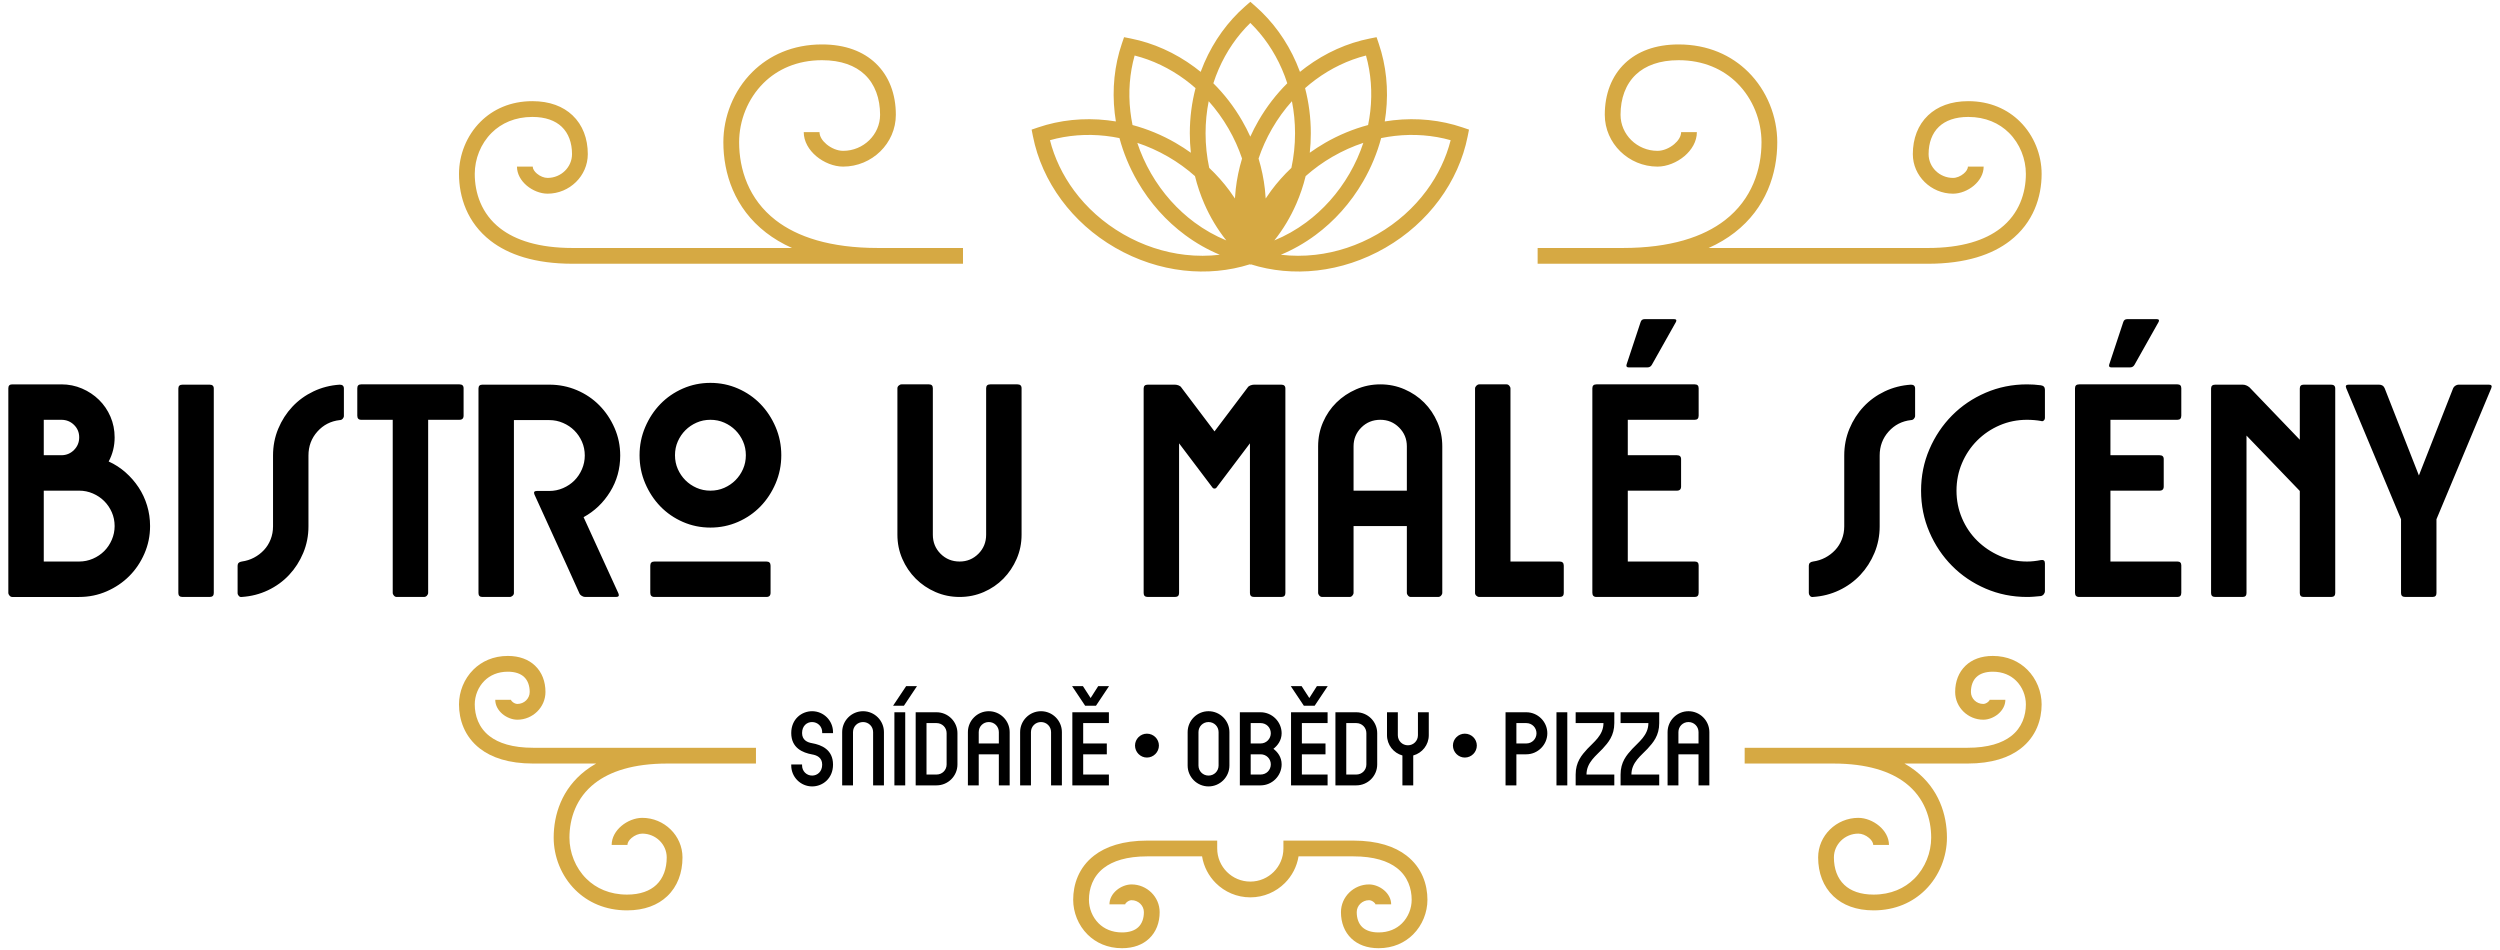
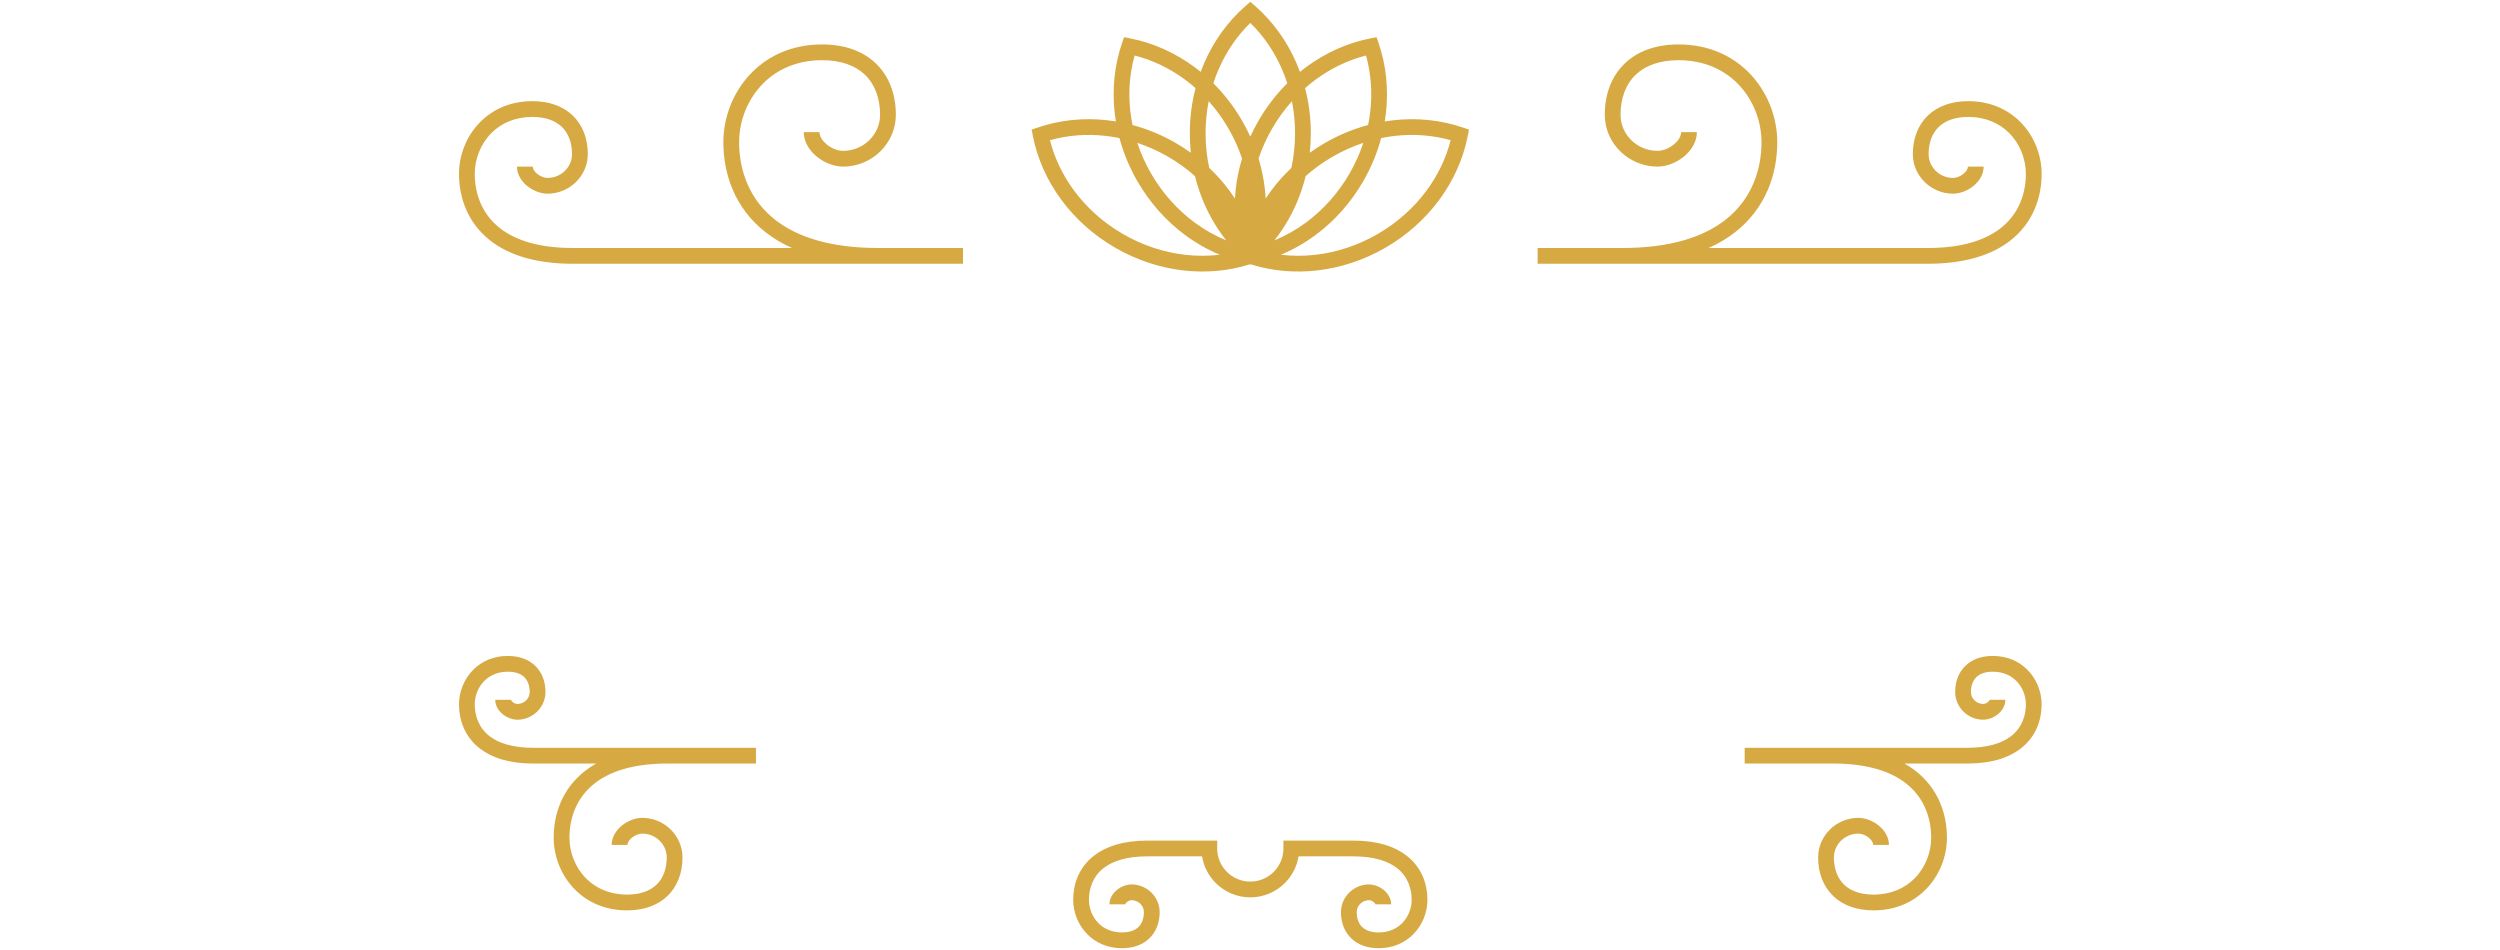
<svg xmlns="http://www.w3.org/2000/svg" xml:space="preserve" width="300px" height="114px" version="1.1" style="shape-rendering:geometricPrecision; text-rendering:geometricPrecision; image-rendering:optimizeQuality; fill-rule:evenodd; clip-rule:evenodd" viewBox="0 0 300 114">
  <g>
-     <path fill="#000000" d="M7.36 46.123c0.881,0 1.709,0.168 2.483,0.501 0.774,0.333 1.453,0.786 2.037,1.357 0.583,0.572 1.042,1.245 1.376,2.019 0.333,0.775 0.5,1.602 0.5,2.484 0,1.048 -0.239,2.012 -0.715,2.894 0.738,0.333 1.411,0.768 2.019,1.304 0.607,0.536 1.131,1.137 1.572,1.804 0.441,0.667 0.78,1.393 1.018,2.18 0.239,0.786 0.358,1.607 0.358,2.465 0,1.167 -0.227,2.269 -0.68,3.305 -0.452,1.036 -1.059,1.935 -1.822,2.698 -0.762,0.762 -1.661,1.369 -2.697,1.822 -1.036,0.453 -2.138,0.679 -3.305,0.679l-8.039 0c-0.119,0 -0.227,-0.054 -0.322,-0.161 -0.095,-0.107 -0.143,-0.22 -0.143,-0.34l0 -24.546c0,-0.31 0.155,-0.465 0.465,-0.465l5.895 0zm-2.108 8.504l2.108 0c0.596,0 1.102,-0.208 1.518,-0.625 0.417,-0.417 0.626,-0.923 0.626,-1.518 0,-0.596 -0.209,-1.096 -0.626,-1.501 -0.416,-0.405 -0.922,-0.608 -1.518,-0.608l-2.108 0 0 4.252zm4.252 12.756c0.571,0 1.119,-0.113 1.643,-0.339 0.525,-0.227 0.977,-0.531 1.358,-0.912 0.381,-0.381 0.685,-0.833 0.911,-1.357 0.227,-0.525 0.34,-1.073 0.34,-1.644 0,-0.595 -0.113,-1.149 -0.34,-1.662 -0.226,-0.512 -0.53,-0.958 -0.911,-1.339 -0.381,-0.381 -0.833,-0.685 -1.358,-0.912 -0.524,-0.226 -1.072,-0.339 -1.643,-0.339l-4.252 0 0 4.252 0 4.252 4.252 0zm12.398 4.252c-0.333,0 -0.5,-0.155 -0.5,-0.465l0 -24.546c0,-0.31 0.167,-0.465 0.5,-0.465l3.252 0c0.333,0 0.5,0.155 0.5,0.465l0 24.546c0,0.31 -0.167,0.465 -0.5,0.465l-3.252 0zm7.11 0c-0.142,0.023 -0.262,-0.018 -0.357,-0.125 -0.095,-0.108 -0.143,-0.221 -0.143,-0.34l0 -3.287c0,-0.286 0.167,-0.452 0.5,-0.5 0.524,-0.072 1.013,-0.226 1.465,-0.465 0.453,-0.238 0.852,-0.542 1.197,-0.911 0.346,-0.369 0.613,-0.798 0.804,-1.286 0.191,-0.488 0.286,-1.006 0.286,-1.554l0 -8.504c0,-1.143 0.208,-2.215 0.625,-3.216 0.417,-1 0.983,-1.882 1.697,-2.643 0.715,-0.763 1.561,-1.376 2.537,-1.841 0.977,-0.464 2.025,-0.732 3.144,-0.804 0.334,0 0.501,0.155 0.501,0.465l0 3.287c0,0.119 -0.048,0.232 -0.143,0.339 -0.096,0.108 -0.215,0.161 -0.358,0.161 -1.071,0.119 -1.965,0.578 -2.679,1.376 -0.715,0.798 -1.072,1.756 -1.072,2.876l0 8.504c0,1.119 -0.209,2.179 -0.626,3.18 -0.416,1 -0.982,1.881 -1.697,2.644 -0.714,0.762 -1.56,1.375 -2.536,1.84 -0.977,0.464 -2.025,0.732 -3.145,0.804zm14.328 -25.512l11.791 0c0.333,0 0.5,0.155 0.5,0.465l0 3.287c0,0.334 -0.167,0.5 -0.5,0.5l-3.752 0 0 20.759c0,0.12 -0.047,0.233 -0.143,0.34 -0.095,0.107 -0.214,0.161 -0.357,0.161l-3.287 0c-0.119,0 -0.227,-0.054 -0.322,-0.161 -0.095,-0.107 -0.143,-0.22 -0.143,-0.34l0 -20.759 -3.787 0c-0.31,0 -0.465,-0.166 -0.465,-0.5l0 -3.287c0,-0.31 0.155,-0.465 0.465,-0.465zm22.581 0.036c1.167,0 2.269,0.221 3.305,0.661 1.036,0.441 1.935,1.048 2.698,1.823 0.762,0.774 1.369,1.679 1.822,2.715 0.453,1.036 0.679,2.138 0.679,3.305 0,1.596 -0.405,3.049 -1.215,4.359 -0.81,1.31 -1.87,2.322 -3.18,3.037l4.18 9.147c0.12,0.286 0.024,0.429 -0.285,0.429l-3.716 0c-0.12,0 -0.25,-0.042 -0.393,-0.125 -0.143,-0.084 -0.239,-0.185 -0.286,-0.304l-1.501 -3.323 -3.895 -8.54c-0.119,-0.285 -0.023,-0.428 0.287,-0.428l1.5 0c0.572,0 1.12,-0.113 1.644,-0.34 0.524,-0.226 0.976,-0.529 1.357,-0.911 0.382,-0.381 0.685,-0.834 0.912,-1.357 0.226,-0.525 0.339,-1.072 0.339,-1.644 0,-0.595 -0.113,-1.149 -0.339,-1.662 -0.227,-0.512 -0.53,-0.958 -0.912,-1.339 -0.381,-0.381 -0.833,-0.685 -1.357,-0.911 -0.524,-0.227 -1.072,-0.34 -1.644,-0.34l-4.252 0 0 20.759c0,0.119 -0.053,0.226 -0.161,0.322 -0.107,0.095 -0.22,0.143 -0.339,0.143l-3.287 0c-0.31,0 -0.465,-0.155 -0.465,-0.465l0 -24.546c0,-0.31 0.155,-0.465 0.465,-0.465l8.039 0zm19.33 -0.214c1.167,0 2.269,0.226 3.305,0.679 1.036,0.453 1.935,1.072 2.698,1.858 0.762,0.786 1.369,1.709 1.822,2.769 0.452,1.06 0.679,2.185 0.679,3.376 0,1.191 -0.227,2.317 -0.679,3.377 -0.453,1.06 -1.06,1.983 -1.822,2.769 -0.763,0.786 -1.662,1.405 -2.698,1.858 -1.036,0.452 -2.138,0.679 -3.305,0.679 -1.167,0 -2.269,-0.227 -3.305,-0.679 -1.036,-0.453 -1.935,-1.072 -2.698,-1.858 -0.762,-0.786 -1.369,-1.709 -1.822,-2.769 -0.453,-1.06 -0.679,-2.186 -0.679,-3.377 0,-1.191 0.226,-2.316 0.679,-3.376 0.453,-1.06 1.06,-1.983 1.822,-2.769 0.763,-0.786 1.662,-1.405 2.698,-1.858 1.036,-0.453 2.138,-0.679 3.305,-0.679zm0 12.934c0.595,0 1.149,-0.113 1.661,-0.339 0.513,-0.226 0.959,-0.53 1.34,-0.911 0.381,-0.382 0.685,-0.828 0.911,-1.34 0.227,-0.512 0.34,-1.066 0.34,-1.662 0,-0.595 -0.113,-1.149 -0.34,-1.661 -0.226,-0.512 -0.53,-0.959 -0.911,-1.34 -0.381,-0.381 -0.827,-0.685 -1.34,-0.911 -0.512,-0.227 -1.066,-0.34 -1.661,-0.34 -0.596,0 -1.149,0.113 -1.661,0.34 -0.513,0.226 -0.959,0.53 -1.34,0.911 -0.381,0.381 -0.685,0.828 -0.912,1.34 -0.226,0.512 -0.339,1.066 -0.339,1.661 0,0.596 0.113,1.15 0.339,1.662 0.227,0.512 0.531,0.958 0.912,1.34 0.381,0.381 0.827,0.685 1.34,0.911 0.512,0.226 1.065,0.339 1.661,0.339zm6.717 12.756l-13.434 0c-0.334,0 -0.5,-0.167 -0.5,-0.501l0 -3.251c0,-0.333 0.166,-0.5 0.5,-0.5l13.434 0c0.334,0 0.5,0.167 0.5,0.5l0 3.251c0,0.334 -0.166,0.501 -0.5,0.501zm19.508 -25.512c0.31,0 0.465,0.155 0.465,0.465l0 17.579c0,0.906 0.309,1.667 0.929,2.287 0.619,0.619 1.381,0.929 2.287,0.929 0.881,0 1.631,-0.31 2.251,-0.929 0.619,-0.62 0.929,-1.381 0.929,-2.287l0 -17.579c0,-0.31 0.166,-0.465 0.5,-0.465l3.251 0c0.334,0 0.501,0.155 0.501,0.465l0 17.579c0,1.025 -0.197,1.989 -0.59,2.894 -0.393,0.905 -0.923,1.697 -1.59,2.376 -0.667,0.679 -1.453,1.215 -2.358,1.608 -0.905,0.393 -1.87,0.59 -2.894,0.59 -1.025,0 -1.989,-0.197 -2.894,-0.59 -0.906,-0.393 -1.697,-0.929 -2.377,-1.608 -0.678,-0.679 -1.214,-1.471 -1.607,-2.376 -0.394,-0.905 -0.59,-1.869 -0.59,-2.894l0 -17.579c0,-0.119 0.054,-0.226 0.161,-0.321 0.107,-0.096 0.22,-0.144 0.339,-0.144l3.287 0zm29.513 0.036c0.143,0 0.292,0.03 0.447,0.09 0.155,0.059 0.268,0.148 0.339,0.268l3.966 5.252 3.966 -5.252c0.072,-0.12 0.185,-0.209 0.339,-0.268 0.155,-0.06 0.304,-0.09 0.447,-0.09l3.252 0c0.333,0 0.5,0.155 0.5,0.465l0 24.546c0,0.31 -0.167,0.465 -0.5,0.465l-3.252 0c-0.333,0 -0.5,-0.155 -0.5,-0.465l0 -17.972 -3.966 5.252c-0.071,0.119 -0.167,0.179 -0.286,0.179 -0.119,0 -0.214,-0.06 -0.286,-0.179l-3.966 -5.252 0 17.972c0,0.31 -0.166,0.465 -0.5,0.465l-3.251 0c-0.334,0 -0.5,-0.155 -0.5,-0.465l0 -24.546c0,-0.31 0.166,-0.465 0.5,-0.465l3.251 0zm20.974 25.476l-3.287 0c-0.144,0 -0.263,-0.054 -0.358,-0.161 -0.095,-0.107 -0.143,-0.22 -0.143,-0.34l0 -17.578c0,-1.025 0.197,-1.99 0.59,-2.895 0.393,-0.905 0.929,-1.691 1.608,-2.358 0.678,-0.667 1.471,-1.197 2.375,-1.59 0.906,-0.393 1.87,-0.59 2.895,-0.59 1.024,0 1.988,0.197 2.894,0.59 0.905,0.393 1.691,0.923 2.358,1.59 0.667,0.667 1.197,1.453 1.59,2.358 0.393,0.905 0.589,1.87 0.589,2.895l0 17.578c0,0.12 -0.047,0.233 -0.142,0.34 -0.096,0.107 -0.215,0.161 -0.358,0.161l-3.287 0c-0.119,0 -0.226,-0.054 -0.321,-0.161 -0.096,-0.107 -0.144,-0.22 -0.144,-0.34l0 -8.003 -6.395 0 0 8.003c0,0.12 -0.048,0.233 -0.143,0.34 -0.095,0.107 -0.202,0.161 -0.321,0.161zm6.859 -12.756l0 -5.323c0,-0.882 -0.309,-1.632 -0.929,-2.252 -0.619,-0.619 -1.369,-0.929 -2.25,-0.929 -0.905,0 -1.668,0.31 -2.287,0.929 -0.619,0.62 -0.929,1.37 -0.929,2.252l0 5.323 6.395 0zm8.683 -12.756l3.287 0c0.119,0 0.226,0.054 0.321,0.161 0.096,0.107 0.143,0.221 0.143,0.34l0 20.759 5.896 0c0.333,0 0.5,0.167 0.5,0.5l0 3.287c0,0.31 -0.167,0.465 -0.5,0.465l-9.647 0c-0.119,0 -0.232,-0.048 -0.34,-0.143 -0.107,-0.096 -0.16,-0.203 -0.16,-0.322l0 -24.546c0,-0.119 0.053,-0.233 0.16,-0.34 0.108,-0.107 0.221,-0.161 0.34,-0.161zm19.83 -7.824l3.573 0c0.238,0 0.31,0.107 0.214,0.321l-2.894 5.145c-0.119,0.215 -0.298,0.322 -0.536,0.322l-2.251 0c-0.238,0 -0.321,-0.119 -0.25,-0.357l1.679 -5.074c0.072,-0.238 0.227,-0.357 0.465,-0.357zm-5.753 7.824l11.791 0c0.31,0 0.465,0.155 0.465,0.465l0 3.287c0,0.334 -0.155,0.5 -0.465,0.5l-8.039 0 0 4.252 5.895 0c0.334,0 0.501,0.155 0.501,0.465l0 3.287c0,0.333 -0.167,0.5 -0.501,0.5l-5.895 0 0 8.504 8.039 0c0.31,0 0.465,0.155 0.465,0.464l0 3.287c0,0.334 -0.155,0.501 -0.465,0.501l-11.791 0c-0.333,0 -0.5,-0.167 -0.5,-0.501l0 -24.546c0,-0.31 0.167,-0.465 0.5,-0.465zm25.976 25.512c-0.143,0.023 -0.262,-0.018 -0.358,-0.125 -0.095,-0.108 -0.142,-0.221 -0.142,-0.34l0 -3.287c0,-0.286 0.166,-0.452 0.5,-0.5 0.524,-0.072 1.012,-0.226 1.465,-0.465 0.452,-0.238 0.851,-0.542 1.197,-0.911 0.345,-0.369 0.613,-0.798 0.804,-1.286 0.19,-0.488 0.285,-1.006 0.285,-1.554l0 -8.504c0,-1.143 0.209,-2.215 0.626,-3.216 0.416,-1 0.982,-1.882 1.697,-2.643 0.714,-0.763 1.56,-1.376 2.537,-1.841 0.976,-0.464 2.025,-0.732 3.144,-0.804 0.333,0 0.5,0.155 0.5,0.465l0 3.287c0,0.119 -0.048,0.232 -0.143,0.339 -0.095,0.108 -0.214,0.161 -0.357,0.161 -1.072,0.119 -1.965,0.578 -2.68,1.376 -0.714,0.798 -1.072,1.756 -1.072,2.876l0 8.504c0,1.119 -0.208,2.179 -0.625,3.18 -0.417,1 -0.982,1.881 -1.697,2.644 -0.715,0.762 -1.56,1.375 -2.537,1.84 -0.977,0.464 -2.025,0.732 -3.144,0.804zm27.333 -25.404c0.334,0.047 0.5,0.226 0.5,0.536l0 3.358c0,0.143 -0.047,0.256 -0.143,0.34 -0.095,0.083 -0.202,0.101 -0.321,0.053 -0.262,-0.047 -0.536,-0.083 -0.822,-0.107 -0.286,-0.023 -0.572,-0.036 -0.858,-0.036 -1.166,0 -2.262,0.221 -3.286,0.661 -1.025,0.441 -1.924,1.049 -2.698,1.823 -0.774,0.774 -1.382,1.679 -1.822,2.715 -0.441,1.036 -0.661,2.138 -0.661,3.305 0,1.167 0.22,2.269 0.661,3.305 0.44,1.036 1.048,1.935 1.822,2.698 0.774,0.762 1.673,1.369 2.698,1.822 1.024,0.453 2.12,0.679 3.286,0.679 0.525,0 1.084,-0.06 1.68,-0.179 0.31,-0.047 0.464,0.084 0.464,0.393l0 3.359c0,0.119 -0.047,0.238 -0.143,0.357 -0.095,0.119 -0.214,0.191 -0.357,0.215 -0.262,0.023 -0.53,0.047 -0.804,0.071 -0.274,0.024 -0.554,0.036 -0.84,0.036 -1.762,0 -3.417,-0.334 -4.966,-1.001 -1.548,-0.667 -2.894,-1.578 -4.037,-2.733 -1.144,-1.155 -2.049,-2.507 -2.716,-4.055 -0.667,-1.549 -1,-3.204 -1,-4.967 0,-1.762 0.333,-3.418 1,-4.966 0.667,-1.549 1.572,-2.9 2.716,-4.056 1.143,-1.155 2.489,-2.066 4.037,-2.733 1.549,-0.667 3.204,-1.001 4.966,-1.001 0.548,0 1.096,0.036 1.644,0.108zm10.362 -7.932l3.573 0c0.238,0 0.309,0.107 0.214,0.321l-2.894 5.145c-0.119,0.215 -0.298,0.322 -0.536,0.322l-2.251 0c-0.238,0 -0.322,-0.119 -0.25,-0.357l1.679 -5.074c0.072,-0.238 0.227,-0.357 0.465,-0.357zm-5.753 7.824l11.791 0c0.31,0 0.465,0.155 0.465,0.465l0 3.287c0,0.334 -0.155,0.5 -0.465,0.5l-8.039 0 0 4.252 5.895 0c0.334,0 0.5,0.155 0.5,0.465l0 3.287c0,0.333 -0.166,0.5 -0.5,0.5l-5.895 0 0 8.504 8.039 0c0.31,0 0.465,0.155 0.465,0.464l0 3.287c0,0.334 -0.155,0.501 -0.465,0.501l-11.791 0c-0.333,0 -0.5,-0.167 -0.5,-0.501l0 -24.546c0,-0.31 0.167,-0.465 0.5,-0.465zm16.329 0.036l3.287 0c0.286,0 0.56,0.108 0.822,0.322l6.038 6.288 0 -6.145c0,-0.31 0.155,-0.465 0.465,-0.465l3.287 0c0.333,0 0.5,0.155 0.5,0.465l0 24.546c0,0.31 -0.167,0.465 -0.5,0.465l-3.287 0c-0.31,0 -0.465,-0.155 -0.465,-0.465l0 -12.255 -6.396 -6.646 0 18.901c0,0.31 -0.154,0.465 -0.464,0.465l-3.287 0c-0.333,0 -0.5,-0.155 -0.5,-0.465l0 -24.546c0,-0.31 0.167,-0.465 0.5,-0.465zm28.548 0.429c0.047,-0.119 0.137,-0.22 0.268,-0.304 0.131,-0.083 0.256,-0.125 0.375,-0.125l3.644 0c0.31,0 0.405,0.143 0.286,0.429l-6.574 15.721 0 8.861c0,0.31 -0.155,0.465 -0.465,0.465l-3.287 0c-0.333,0 -0.5,-0.155 -0.5,-0.465l0 -8.861 -6.574 -15.721c-0.119,-0.286 -0.024,-0.429 0.286,-0.429l3.644 0c0.334,0 0.56,0.143 0.679,0.429l4.109 10.469 4.109 -10.469z" />
    <path fill="#D6A943" d="M133.134 108.517c0,-0.667 0.352,-1.268 0.861,-1.697 0.495,-0.418 1.167,-0.689 1.791,-0.689 0.918,0 1.762,0.372 2.376,0.974 0.613,0.602 0.996,1.432 0.996,2.352 0,1.256 -0.418,2.371 -1.258,3.167 -0.766,0.726 -1.854,1.16 -3.257,1.16 -1.743,0 -3.136,-0.653 -4.131,-1.639 -1.132,-1.121 -1.73,-2.672 -1.73,-4.175 0,-1.82 0.646,-3.858 2.512,-5.303 1.389,-1.074 3.441,-1.796 6.386,-1.796l7.438 0 0.946 0 0 0.946c0,1.097 0.445,2.091 1.164,2.809 0.718,0.719 1.712,1.164 2.809,1.164 1.097,0 2.09,-0.445 2.809,-1.164 0.719,-0.718 1.164,-1.712 1.164,-2.809l0 -0.946 0.945 0 7.438 0c2.945,0 4.998,0.722 6.386,1.796 1.867,1.445 2.513,3.483 2.513,5.303 0,1.503 -0.598,3.054 -1.73,4.175 -0.995,0.986 -2.388,1.639 -4.131,1.639 -1.404,0 -2.491,-0.434 -3.258,-1.16 -0.84,-0.796 -1.258,-1.911 -1.258,-3.167 0,-0.92 0.384,-1.75 0.997,-2.352 0.613,-0.602 1.457,-0.974 2.376,-0.974 0.624,0 1.295,0.271 1.791,0.689 0.508,0.429 0.861,1.03 0.861,1.697l-1.892 0c0,-0.066 -0.077,-0.162 -0.189,-0.256 -0.171,-0.145 -0.386,-0.238 -0.571,-0.238 -0.41,0 -0.785,0.163 -1.053,0.427 -0.263,0.258 -0.428,0.614 -0.428,1.007 0,0.742 0.222,1.378 0.667,1.8 0.42,0.397 1.069,0.635 1.957,0.635 1.2,0 2.142,-0.432 2.801,-1.084 0.764,-0.757 1.168,-1.812 1.168,-2.838 0,-1.321 -0.456,-2.791 -1.773,-3.81 -1.081,-0.835 -2.75,-1.397 -5.234,-1.397l-6.568 0c-0.201,1.241 -0.791,2.351 -1.641,3.201 -1.061,1.061 -2.528,1.718 -4.147,1.718 -1.619,0 -3.086,-0.657 -4.147,-1.718 -0.85,-0.85 -1.441,-1.96 -1.642,-3.201l-6.568 0c-2.483,0 -4.153,0.562 -5.233,1.397 -1.317,1.019 -1.774,2.489 -1.774,3.81 0,1.026 0.404,2.081 1.169,2.838 0.658,0.652 1.6,1.084 2.801,1.084 0.888,0 1.537,-0.238 1.956,-0.635 0.446,-0.422 0.668,-1.058 0.668,-1.8 0,-0.393 -0.165,-0.749 -0.428,-1.007 -0.269,-0.264 -0.643,-0.427 -1.053,-0.427 -0.185,0 -0.4,0.093 -0.572,0.238 -0.111,0.094 -0.188,0.19 -0.188,0.256l-1.892 0zm17.524 -107.758c2.062,1.807 3.748,4.126 4.904,6.784 0.154,0.355 0.299,0.715 0.434,1.082 0.243,-0.199 0.491,-0.391 0.741,-0.576 2.335,-1.727 4.955,-2.894 7.642,-3.427l0.809 -0.16 0.266 0.784c0.883,2.595 1.183,5.444 0.855,8.324 -0.038,0.333 -0.084,0.668 -0.139,1.002 0.334,-0.055 0.668,-0.101 1.002,-0.139 2.879,-0.329 5.729,-0.028 8.323,0.854l0.785 0.267 -0.16 0.808c-0.533,2.688 -1.7,5.308 -3.427,7.643 -1.655,2.237 -3.827,4.21 -6.448,5.723 -2.625,1.515 -5.422,2.41 -8.188,2.726 -2.746,0.313 -5.465,0.054 -7.961,-0.736l-0.059 0.051 -0.059 -0.051c-2.496,0.79 -5.215,1.049 -7.961,0.736 -2.767,-0.316 -5.563,-1.211 -8.188,-2.726 -2.622,-1.513 -4.793,-3.486 -6.448,-5.724 -1.728,-2.334 -2.894,-4.954 -3.427,-7.642l-0.16 -0.808 0.785 -0.267c2.593,-0.882 5.444,-1.183 8.323,-0.854 0.334,0.038 0.668,0.084 1.002,0.139 -0.055,-0.334 -0.102,-0.668 -0.139,-1.002 -0.328,-2.88 -0.028,-5.729 0.854,-8.324l0.267 -0.784 0.808 0.16c2.688,0.533 5.308,1.7 7.643,3.427 0.25,0.185 0.497,0.377 0.741,0.576 0.135,-0.367 0.28,-0.728 0.434,-1.082 1.156,-2.658 2.842,-4.977 4.904,-6.784l0.621 -0.544 0.621 0.544zm15.08 15.812c-0.472,1.764 -1.186,3.51 -2.154,5.186 -1.514,2.622 -3.487,4.793 -5.724,6.448 -1.309,0.97 -2.709,1.762 -4.16,2.365 1.352,0.162 2.746,0.167 4.15,0.007 2.514,-0.287 5.058,-1.102 7.449,-2.482 2.394,-1.382 4.373,-3.179 5.879,-5.214 1.379,-1.863 2.362,-3.929 2.901,-6.057 -2.112,-0.596 -4.393,-0.777 -6.7,-0.515 -0.546,0.063 -1.094,0.15 -1.641,0.262zm-13.855 7.248c0.208,-0.317 0.426,-0.63 0.653,-0.937 0.716,-0.967 1.528,-1.884 2.432,-2.737 0.286,-1.33 0.437,-2.721 0.437,-4.153 0,-1.323 -0.129,-2.61 -0.374,-3.846 -0.885,0.988 -1.688,2.09 -2.385,3.297 -0.672,1.165 -1.21,2.366 -1.619,3.582 0.368,1.214 0.62,2.44 0.759,3.659 0.043,0.379 0.075,0.757 0.097,1.135zm5.289 -5.489c0.578,-0.415 1.182,-0.806 1.813,-1.17l-0.001 -0.002c1.677,-0.968 3.423,-1.682 5.187,-2.154 0.112,-0.548 0.199,-1.095 0.261,-1.641 0.263,-2.307 0.082,-4.588 -0.514,-6.7 -2.129,0.539 -4.193,1.522 -6.057,2.9 -0.429,0.318 -0.847,0.656 -1.252,1.014 0.448,1.72 0.688,3.538 0.688,5.415 0,0.791 -0.042,1.571 -0.125,2.338zm6.426 -1.186c-1.245,0.411 -2.476,0.959 -3.668,1.647l-0.003 0c-1.188,0.685 -2.273,1.474 -3.25,2.343 -0.282,1.148 -0.657,2.254 -1.115,3.307 -0.699,1.606 -1.59,3.089 -2.642,4.409 1.331,-0.547 2.616,-1.27 3.817,-2.159 2.034,-1.506 3.832,-3.485 5.214,-5.879 0.688,-1.193 1.236,-2.423 1.647,-3.668zm-15.407 6.675c0.022,-0.378 0.054,-0.756 0.097,-1.135 0.139,-1.219 0.391,-2.445 0.758,-3.658 -0.408,-1.217 -0.946,-2.418 -1.619,-3.583 -0.697,-1.207 -1.499,-2.309 -2.384,-3.298 -0.246,1.237 -0.375,2.524 -0.375,3.847 0,1.432 0.152,2.823 0.438,4.153 0.904,0.853 1.717,1.77 2.432,2.737 0.228,0.307 0.445,0.62 0.653,0.937zm1.846 -7.422c0.291,-0.641 0.616,-1.275 0.977,-1.9 0.978,-1.695 2.149,-3.202 3.459,-4.503 -0.187,-0.581 -0.401,-1.148 -0.641,-1.698 -0.926,-2.129 -2.223,-4.014 -3.795,-5.544 -1.572,1.531 -2.87,3.415 -3.796,5.544 -0.239,0.55 -0.453,1.117 -0.64,1.698 1.31,1.301 2.481,2.808 3.459,4.503 0.361,0.625 0.686,1.259 0.977,1.9zm-3.663 14.173c-1.451,-0.603 -2.851,-1.395 -4.16,-2.365 -2.237,-1.655 -4.21,-3.826 -5.724,-6.448 -0.968,-1.676 -1.682,-3.422 -2.155,-5.186 -0.547,-0.112 -1.094,-0.199 -1.64,-0.262 -2.307,-0.262 -4.588,-0.081 -6.7,0.515 0.539,2.128 1.521,4.193 2.9,6.057 1.506,2.035 3.486,3.832 5.88,5.214 2.39,1.38 4.934,2.195 7.449,2.482 1.403,0.16 2.797,0.155 4.15,-0.007zm-10.471 -15.566c1.764,0.472 3.51,1.186 5.186,2.154l0 0.002c0.63,0.364 1.235,0.755 1.813,1.17 -0.083,-0.767 -0.125,-1.547 -0.125,-2.338 0,-1.877 0.24,-3.695 0.688,-5.415 -0.405,-0.358 -0.823,-0.697 -1.252,-1.014 -1.864,-1.378 -3.929,-2.361 -6.057,-2.9 -0.596,2.112 -0.777,4.393 -0.514,6.7 0.062,0.546 0.149,1.093 0.261,1.641zm7.493 6.13c-0.976,-0.869 -2.062,-1.658 -3.248,-2.343l-0.004 0c-1.192,-0.688 -2.423,-1.236 -3.668,-1.647 0.411,1.245 0.959,2.476 1.647,3.668 1.382,2.394 3.18,4.373 5.214,5.879 1.201,0.889 2.486,1.612 3.817,2.159 -1.051,-1.32 -1.943,-2.802 -2.642,-4.409 -0.458,-1.053 -0.833,-2.159 -1.116,-3.307zm65.963 68.599l10.614 0 16.124 0c2.483,0 4.153,-0.561 5.233,-1.397 1.317,-1.019 1.774,-2.489 1.774,-3.81 0,-1.026 -0.405,-2.081 -1.169,-2.838 -0.658,-0.652 -1.6,-1.084 -2.801,-1.084 -0.888,0 -1.537,0.238 -1.956,0.635 -0.446,0.423 -0.668,1.058 -0.668,1.8 0,0.393 0.165,0.749 0.428,1.007 0.269,0.264 0.643,0.427 1.053,0.427 0.186,0 0.401,-0.094 0.572,-0.238 0.111,-0.094 0.189,-0.19 0.189,-0.257l1.891 0c0,0.668 -0.352,1.269 -0.861,1.699 -0.495,0.417 -1.166,0.688 -1.791,0.688 -0.918,0 -1.762,-0.372 -2.376,-0.974 -0.613,-0.602 -0.996,-1.433 -0.996,-2.352 0,-1.256 0.418,-2.371 1.258,-3.167 0.766,-0.726 1.853,-1.16 3.257,-1.16 1.743,0 3.136,0.653 4.132,1.638 1.131,1.121 1.729,2.673 1.729,4.176 0,1.82 -0.646,3.858 -2.512,5.302 -1.389,1.075 -3.441,1.797 -6.386,1.797l-7.561 0c0.472,0.265 0.904,0.554 1.301,0.86 2.819,2.182 3.796,5.269 3.796,8.03 0,2.261 -0.898,4.592 -2.598,6.275 -1.49,1.476 -3.582,2.454 -6.207,2.454 -2.089,0 -3.696,-0.636 -4.817,-1.698 -1.225,-1.161 -1.835,-2.8 -1.835,-4.654 0,-1.312 0.547,-2.498 1.423,-3.357 0.878,-0.861 2.087,-1.393 3.402,-1.393 0.867,0 1.804,0.379 2.498,0.966 0.695,0.586 1.176,1.395 1.176,2.282l-1.892 0c0,-0.287 -0.206,-0.59 -0.503,-0.841 -0.37,-0.313 -0.851,-0.515 -1.279,-0.515 -0.807,0 -1.546,0.323 -2.079,0.846 -0.526,0.516 -0.854,1.226 -0.854,2.012 0,1.341 0.413,2.5 1.244,3.287 0.774,0.734 1.943,1.173 3.516,1.173 2.082,0 3.723,-0.757 4.877,-1.9 1.332,-1.319 2.036,-3.153 2.036,-4.937 0,-2.262 -0.787,-4.78 -3.057,-6.537 -1.819,-1.408 -4.602,-2.353 -8.711,-2.353l-10.614 0 0 -1.892zm-24.844 -59.974l10.184 0c5.786,0 9.718,-1.342 12.3,-3.339 3.254,-2.518 4.381,-6.12 4.381,-9.352 0,-2.565 -1.014,-5.204 -2.931,-7.104 -1.665,-1.648 -4.027,-2.74 -7.018,-2.74 -2.282,0 -3.987,0.646 -5.127,1.727 -1.228,1.164 -1.839,2.863 -1.839,4.822 0,1.191 0.498,2.267 1.294,3.049 0.806,0.79 1.92,1.279 3.139,1.279 0.677,0 1.432,-0.315 2.008,-0.801 0.489,-0.413 0.828,-0.932 0.828,-1.446l1.891 0c0,1.115 -0.614,2.139 -1.5,2.887 -0.9,0.76 -2.111,1.252 -3.227,1.252 -1.727,0 -3.311,-0.698 -4.462,-1.826 -1.146,-1.125 -1.863,-2.677 -1.863,-4.394 0,-2.472 0.807,-4.651 2.43,-6.189 1.487,-1.409 3.63,-2.252 6.428,-2.252 3.534,0 6.347,1.313 8.348,3.295 2.285,2.263 3.492,5.399 3.492,8.441 0,3.731 -1.316,7.901 -5.12,10.844 -0.896,0.694 -1.931,1.317 -3.117,1.847l7.957 0 18.345 0c4.109,0 6.892,-0.946 8.711,-2.353 2.271,-1.757 3.057,-4.276 3.057,-6.538 0,-1.783 -0.704,-3.617 -2.036,-4.937 -1.154,-1.142 -2.795,-1.899 -4.877,-1.899 -1.573,0 -2.742,0.439 -3.516,1.173 -0.831,0.787 -1.244,1.946 -1.244,3.287 0,0.785 0.328,1.496 0.854,2.012 0.534,0.523 1.271,0.846 2.079,0.846 0.428,0 0.909,-0.203 1.279,-0.515 0.297,-0.251 0.503,-0.555 0.503,-0.842l1.892 0c0,0.888 -0.481,1.697 -1.176,2.283 -0.694,0.586 -1.631,0.966 -2.498,0.966 -1.316,0 -2.524,-0.532 -3.402,-1.394 -0.876,-0.858 -1.423,-2.044 -1.423,-3.356 0,-1.855 0.609,-3.493 1.835,-4.654 1.121,-1.062 2.728,-1.698 4.817,-1.698 2.624,0 4.717,0.978 6.207,2.454 1.7,1.683 2.597,4.014 2.597,6.274 0,2.762 -0.976,5.849 -3.795,8.031 -2.128,1.646 -5.294,2.752 -9.864,2.752l-18.345 0 -18.292 0 -10.184 0 0 -1.892zm-68.956 1.892l-10.184 0 -18.293 0 -18.344 0c-4.571,0 -7.736,-1.106 -9.864,-2.752 -2.819,-2.182 -3.795,-5.269 -3.795,-8.031 0,-2.26 0.897,-4.591 2.597,-6.274 1.49,-1.476 3.582,-2.454 6.207,-2.454 2.089,0 3.696,0.636 4.817,1.698 1.225,1.161 1.835,2.799 1.835,4.654 0,1.312 -0.547,2.498 -1.423,3.356 -0.878,0.862 -2.086,1.394 -3.402,1.394 -0.867,0 -1.804,-0.38 -2.499,-0.966 -0.694,-0.586 -1.175,-1.395 -1.175,-2.283l1.892 0c0,0.287 0.206,0.591 0.503,0.842 0.371,0.313 0.851,0.515 1.279,0.515 0.807,0 1.546,-0.323 2.079,-0.846 0.526,-0.516 0.854,-1.227 0.854,-2.012 0,-1.341 -0.413,-2.5 -1.244,-3.287 -0.774,-0.734 -1.942,-1.173 -3.516,-1.173 -2.082,0 -3.723,0.757 -4.877,1.899 -1.332,1.32 -2.036,3.154 -2.036,4.937 0,2.262 0.786,4.781 3.057,6.538 1.819,1.407 4.602,2.353 8.711,2.353l18.344 0 7.958 0c-1.186,-0.53 -2.22,-1.153 -3.117,-1.847 -3.804,-2.943 -5.12,-7.113 -5.12,-10.844 0,-3.042 1.207,-6.178 3.492,-8.441 2.001,-1.982 4.815,-3.295 8.348,-3.295 2.798,0 4.941,0.843 6.428,2.252 1.623,1.538 2.43,3.717 2.43,6.189 0,1.717 -0.716,3.269 -1.863,4.394 -1.151,1.128 -2.735,1.826 -4.462,1.826 -1.117,0 -2.327,-0.492 -3.228,-1.252 -0.885,-0.748 -1.499,-1.772 -1.499,-2.887l1.891 0c0,0.514 0.339,1.033 0.828,1.446 0.576,0.486 1.33,0.801 2.008,0.801 1.219,0 2.333,-0.489 3.139,-1.279 0.796,-0.782 1.294,-1.858 1.294,-3.049 0,-1.959 -0.611,-3.658 -1.839,-4.822 -1.141,-1.081 -2.845,-1.727 -5.127,-1.727 -2.991,0 -5.353,1.092 -7.017,2.74 -1.918,1.9 -2.931,4.539 -2.931,7.104 0,3.232 1.126,6.834 4.38,9.352 2.582,1.997 6.514,3.339 12.3,3.339l10.184 0 0 1.892zm-24.844 59.974l-10.614 0c-4.109,0 -6.892,0.945 -8.711,2.353 -2.271,1.757 -3.057,4.275 -3.057,6.537 0,1.784 0.704,3.618 2.036,4.937 1.154,1.143 2.795,1.9 4.877,1.9 1.573,0 2.742,-0.439 3.516,-1.173 0.831,-0.787 1.244,-1.946 1.244,-3.287 0,-0.786 -0.328,-1.496 -0.854,-2.012 -0.534,-0.523 -1.272,-0.846 -2.079,-0.846 -0.428,0 -0.909,0.202 -1.279,0.515 -0.297,0.251 -0.503,0.554 -0.503,0.841l-1.892 0c0,-0.887 0.481,-1.696 1.176,-2.282 0.694,-0.587 1.63,-0.966 2.498,-0.966 1.316,0 2.524,0.532 3.402,1.393 0.876,0.859 1.423,2.045 1.423,3.357 0,1.854 -0.609,3.493 -1.835,4.654 -1.121,1.062 -2.728,1.698 -4.817,1.698 -2.625,0 -4.717,-0.978 -6.207,-2.454 -1.7,-1.683 -2.598,-4.014 -2.598,-6.275 0,-2.761 0.977,-5.848 3.796,-8.03 0.397,-0.306 0.829,-0.595 1.3,-0.86l-7.56 0c-2.945,0 -4.997,-0.722 -6.386,-1.797 -1.866,-1.444 -2.512,-3.482 -2.512,-5.302 0,-1.503 0.598,-3.055 1.73,-4.176 0.995,-0.985 2.388,-1.638 4.131,-1.638 1.403,0 2.491,0.434 3.257,1.16 0.84,0.796 1.258,1.911 1.258,3.167 0,0.919 -0.383,1.75 -0.996,2.352 -0.614,0.602 -1.458,0.974 -2.376,0.974 -0.624,0 -1.296,-0.271 -1.791,-0.688 -0.509,-0.43 -0.862,-1.031 -0.862,-1.699l1.892 0c0,0.067 0.078,0.163 0.189,0.257 0.171,0.144 0.387,0.238 0.572,0.238 0.41,0 0.784,-0.163 1.053,-0.427 0.263,-0.258 0.428,-0.614 0.428,-1.007 0,-0.742 -0.222,-1.377 -0.668,-1.8 -0.419,-0.397 -1.068,-0.635 -1.956,-0.635 -1.201,0 -2.143,0.432 -2.801,1.084 -0.765,0.757 -1.169,1.812 -1.169,2.838 0,1.321 0.457,2.791 1.774,3.81 1.08,0.836 2.749,1.397 5.233,1.397l16.124 0 10.614 0 0 1.892z" />
-     <path class="fil0" d="M94.949 91.737l0 0.126c0,1.379 1.128,2.507 2.507,2.507 1.269,0 2.507,-0.956 2.507,-2.617 0,-1.801 -1.379,-2.366 -2.507,-2.569 -0.58,-0.094 -1.207,-0.376 -1.207,-1.222 0,-0.862 0.58,-1.316 1.191,-1.316 0.69,0 1.222,0.532 1.222,1.206l0 0.126 1.301 0 0 -0.126c0,-1.379 -1.128,-2.507 -2.507,-2.507 -1.269,0 -2.507,0.956 -2.507,2.617 0,1.801 1.379,2.366 2.507,2.569 0.564,0.094 1.206,0.376 1.206,1.222 0,0.862 -0.595,1.316 -1.206,1.316 -0.674,0 -1.207,-0.532 -1.207,-1.206l0 -0.126 -1.3 0zm6.111 2.507l1.3 0 0 -6.392c0,-0.674 0.533,-1.206 1.207,-1.206 0.673,0 1.206,0.532 1.206,1.206l0 6.392 1.3 0 0 -6.392c0,-1.379 -1.128,-2.507 -2.506,-2.507 -1.379,0 -2.507,1.128 -2.507,2.507l0 6.392zm6.267 0l1.3 0 0 -8.773 -1.3 0 0 8.773zm-0.157 -9.557l1.301 0 1.566 -2.35 -1.3 0 -1.567 2.35zm2.711 9.557l2.506 0c1.379,0 2.507,-1.127 2.507,-2.507l0 -3.759c0,-1.379 -1.128,-2.507 -2.507,-2.507l-2.506 0 0 8.773zm1.3 -1.3l0 -6.173 1.206 0c0.674,0 1.207,0.533 1.207,1.207l0 3.759c0,0.674 -0.533,1.207 -1.207,1.207l-1.206 0zm4.967 1.3l1.3 0 0 -3.728 2.413 0 0 3.728 1.3 0 0 -6.392c0,-1.379 -1.128,-2.507 -2.507,-2.507 -1.378,0 -2.506,1.128 -2.506,2.507l0 6.392zm1.3 -5.029l0 -1.363c0,-0.674 0.533,-1.206 1.206,-1.206 0.674,0 1.207,0.532 1.207,1.206l0 1.363 -2.413 0zm4.967 5.029l1.3 0 0 -6.392c0,-0.674 0.533,-1.206 1.206,-1.206 0.674,0 1.207,0.532 1.207,1.206l0 6.392 1.3 0 0 -6.392c0,-1.379 -1.128,-2.507 -2.507,-2.507 -1.378,0 -2.506,1.128 -2.506,2.507l0 6.392zm6.267 0l4.386 0 0 -1.3 -3.086 0 0 -2.428 2.836 0 0 -1.301 -2.836 0 0 -2.444 3.086 0 0 -1.3 -4.386 0 0 8.773zm1.535 -9.557l1.301 0 1.566 -2.35 -1.3 0 -0.909 1.426 -0.924 -1.426 -1.301 0 1.567 2.35zm5.985 4.779c0,0.783 0.643,1.441 1.426,1.441 0.799,0 1.442,-0.658 1.442,-1.441 0,-0.784 -0.643,-1.426 -1.442,-1.426 -0.783,0 -1.426,0.642 -1.426,1.426zm8.821 4.904c1.379,0 2.507,-1.128 2.507,-2.507l0 -4.011c0,-1.379 -1.128,-2.507 -2.507,-2.507 -1.379,0 -2.506,1.128 -2.506,2.507l0 4.011c0,1.379 1.127,2.507 2.506,2.507zm0 -1.301c-0.673,0 -1.206,-0.532 -1.206,-1.206l0 -4.011c0,-0.674 0.533,-1.206 1.206,-1.206 0.674,0 1.207,0.532 1.207,1.206l0 4.011c0,0.674 -0.533,1.206 -1.207,1.206zm3.76 1.175l2.492 0c1.378,0 2.522,-1.143 2.522,-2.522 0,-0.877 -0.486,-1.488 -0.987,-1.864 0.486,-0.377 0.987,-1.003 0.987,-1.865 0,-1.379 -1.144,-2.522 -2.522,-2.522l-2.492 0 0 8.773zm1.301 -5.029l0 -2.444 1.191 0c0.689,0 1.222,0.533 1.222,1.222 0,0.658 -0.533,1.222 -1.222,1.222l-1.191 0zm0 3.729l0 -2.428 1.191 0c0.689,0 1.222,0.532 1.222,1.206 0,0.689 -0.533,1.222 -1.222,1.222l-1.191 0zm4.841 1.3l4.387 0 0 -1.3 -3.086 0 0 -2.428 2.835 0 0 -1.301 -2.835 0 0 -2.444 3.086 0 0 -1.3 -4.387 0 0 8.773zm1.536 -9.557l1.3 0 1.567 -2.35 -1.301 0 -0.908 1.426 -0.925 -1.426 -1.3 0 1.567 2.35zm3.791 9.557l2.507 0c1.379,0 2.507,-1.127 2.507,-2.507l0 -3.759c0,-1.379 -1.128,-2.507 -2.507,-2.507l-2.507 0 0 8.773zm1.301 -1.3l0 -6.173 1.206 0c0.674,0 1.207,0.533 1.207,1.207l0 3.759c0,0.674 -0.533,1.207 -1.207,1.207l-1.206 0zm6.737 1.3l1.3 0 0 -3.587c1.081,-0.298 1.865,-1.27 1.865,-2.429l0 -2.757 -1.301 0 0 2.757c0,0.674 -0.533,1.207 -1.206,1.207 -0.674,0 -1.207,-0.533 -1.207,-1.207l0 -2.757 -1.3 0 0 2.757c0,1.159 0.783,2.131 1.849,2.429l0 3.587zm6.063 -4.778c0,0.783 0.643,1.441 1.426,1.441 0.799,0 1.442,-0.658 1.442,-1.441 0,-0.784 -0.643,-1.426 -1.442,-1.426 -0.783,0 -1.426,0.642 -1.426,1.426zm6.314 4.778l1.301 0 0 -3.728 1.191 0c1.378,0 2.522,-1.144 2.522,-2.523 0,-1.394 -1.144,-2.522 -2.522,-2.522l-2.492 0 0 8.773zm1.301 -7.473l1.191 0c0.689,0 1.222,0.549 1.222,1.222 0,0.674 -0.533,1.222 -1.222,1.222l-1.191 0 0 -2.444zm4.81 7.473l1.3 0 0 -8.773 -1.3 0 0 8.773zm2.303 0l4.638 0 0 -1.3 -3.338 0c0,-1.473 1.207,-2.303 1.927,-3.086 0.69,-0.753 1.411,-1.583 1.411,-3.087l0 -1.3 -4.638 0 0 1.3 3.337 0c0,1.473 -1.206,2.303 -1.927,3.087 -0.69,0.752 -1.41,1.582 -1.41,3.086l0 1.3zm5.39 0l4.637 0 0 -1.3 -3.337 0c0,-1.473 1.207,-2.303 1.927,-3.086 0.69,-0.753 1.41,-1.583 1.41,-3.087l0 -1.3 -4.637 0 0 1.3 3.337 0c0,1.473 -1.206,2.303 -1.927,3.087 -0.69,0.752 -1.41,1.582 -1.41,3.086l0 1.3zm5.64 0l1.301 0 0 -3.728 2.413 0 0 3.728 1.3 0 0 -6.392c0,-1.379 -1.128,-2.507 -2.507,-2.507 -1.379,0 -2.507,1.128 -2.507,2.507l0 6.392zm1.301 -5.029l0 -1.363c0,-0.674 0.532,-1.206 1.206,-1.206 0.674,0 1.207,0.532 1.207,1.206l0 1.363 -2.413 0z" />
  </g>
</svg>